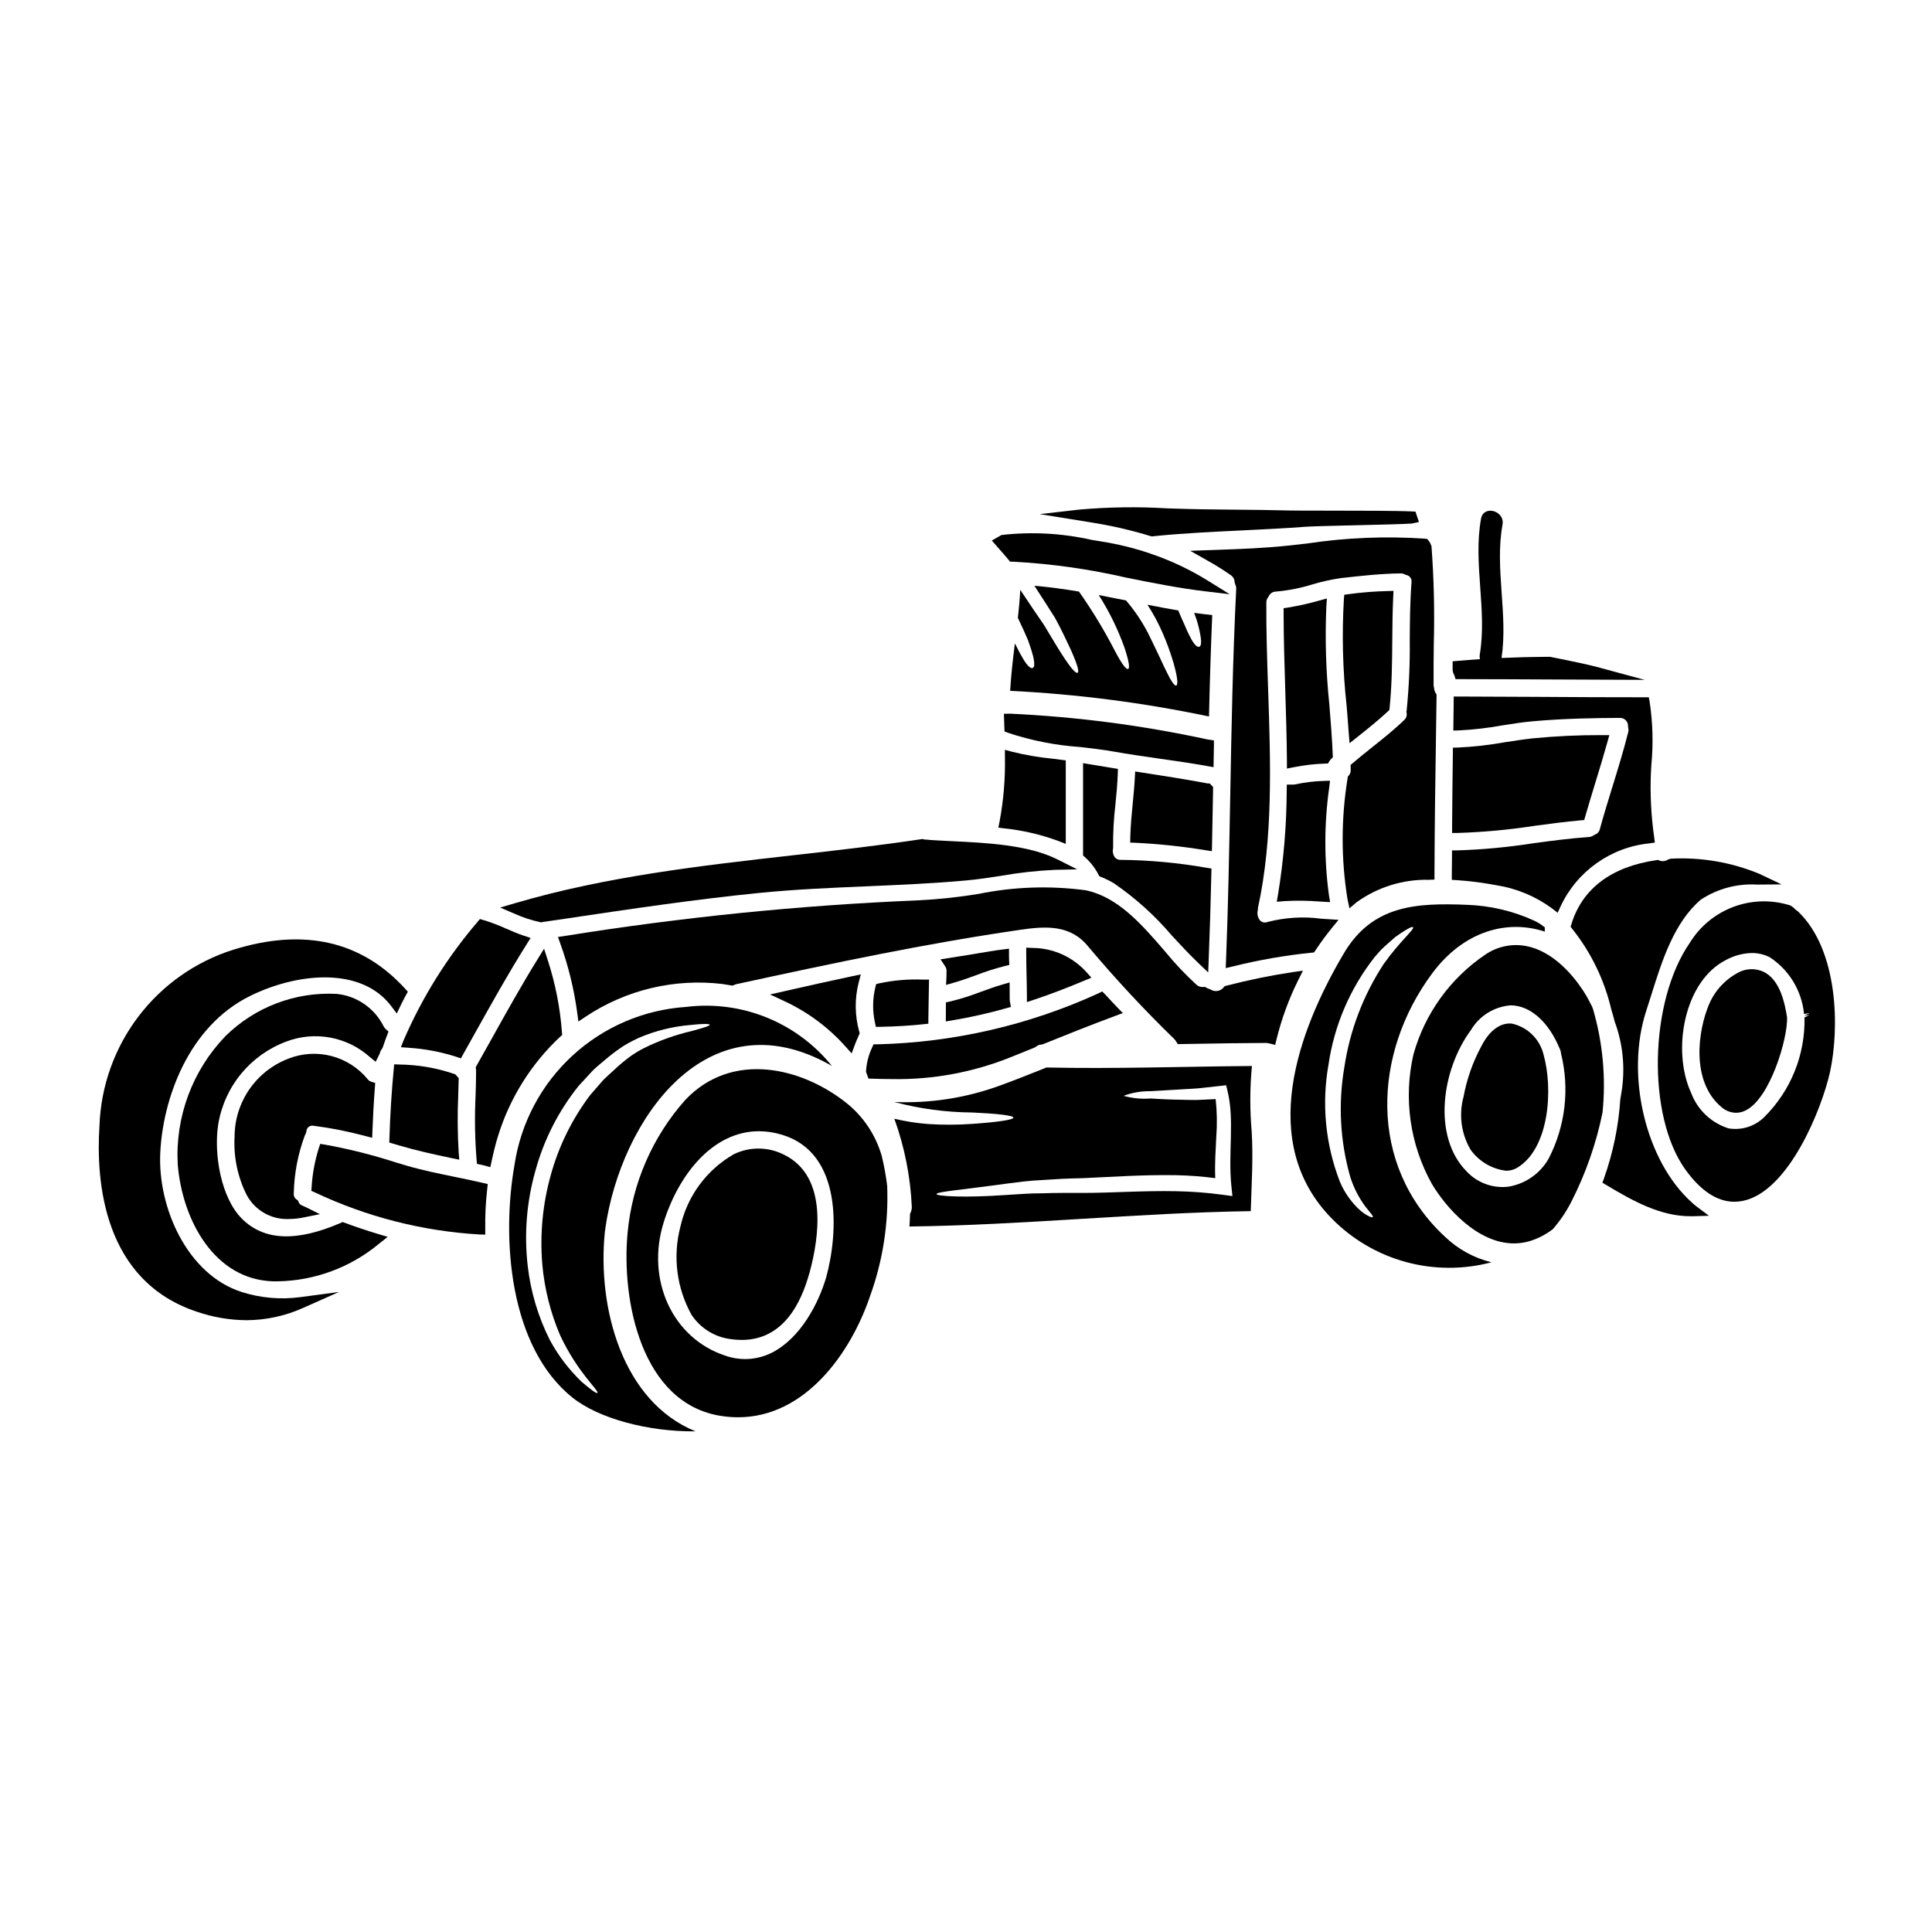
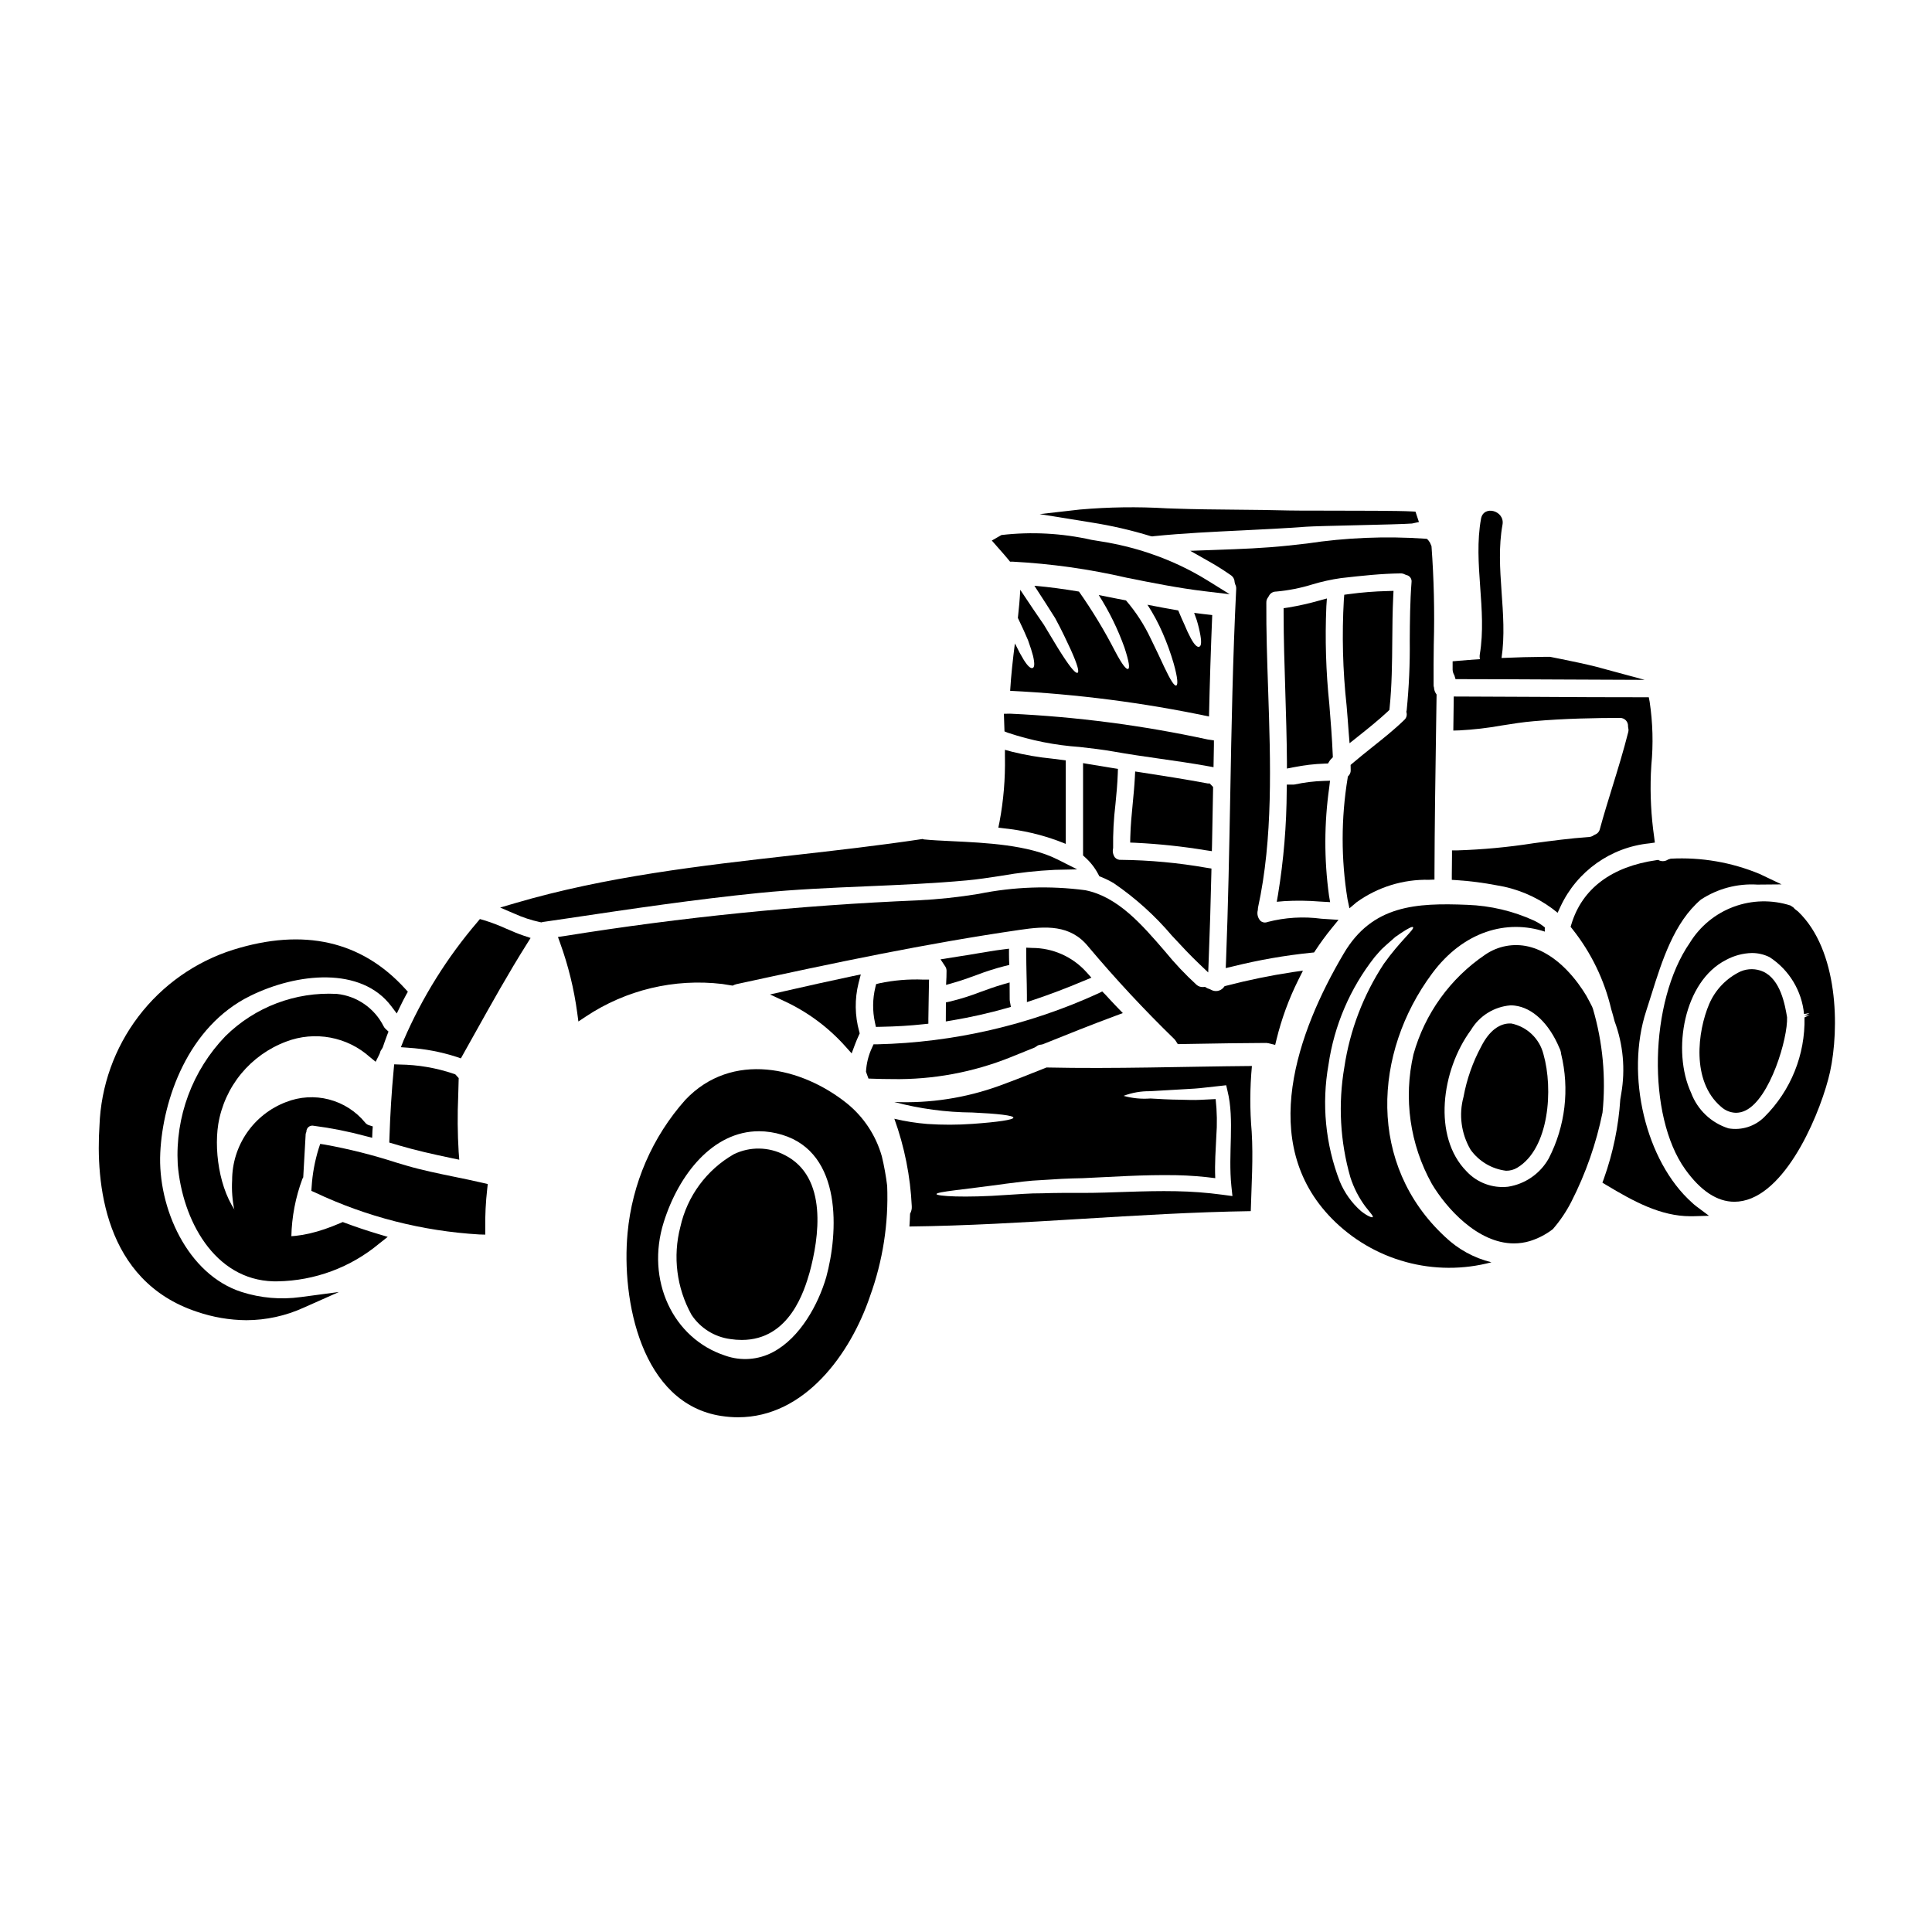
<svg xmlns="http://www.w3.org/2000/svg" fill="#000000" width="800px" height="800px" version="1.1" viewBox="144 144 512 512">
  <g>
    <path d="m287.11 388.37 0.395 0.07 0.359-0.121c0.086-0.02 0.176-0.027 0.266-0.023l6.297-0.922c16.629-2.481 33.828-5.043 50.832-6.742 9.395-0.941 18.992-1.352 28.273-1.746 8.754-0.375 17.797-0.758 26.684-1.574 2.914-0.266 5.902-0.723 9.102-1.215v-0.004c4.699-0.824 9.449-1.352 14.219-1.574l5.93-0.129-5.301-2.664c-7.648-3.84-18.859-4.375-27.859-4.805-2.883-0.137-5.481-0.266-7.477-0.469l-0.336-0.113-0.352 0.055c-11.266 1.691-22.809 3-33.973 4.262-24.402 2.754-49.629 5.625-73.684 12.699l-3.938 1.156 3.769 1.617h0.008c2.172 0.992 4.449 1.742 6.785 2.242z" />
    <path d="m411.24 292.31 0.43 0.535h0.688c10.188 0.539 20.309 1.965 30.25 4.262 6.742 1.355 13.715 2.754 20.691 3.582l6.582 0.789-5.633-3.5c-4.828-3.008-9.984-5.449-15.375-7.269l-0.375-0.133h0.004c-4.098-1.363-8.297-2.391-12.562-3.07l-2.703-0.445c-7.82-1.762-15.883-2.195-23.848-1.273l-2.547 1.461 1.969 2.246c0.832 0.938 1.656 1.871 2.43 2.816z" />
    <path d="m408.57 363.33 1.574 0.199c4.879 0.512 9.672 1.625 14.273 3.32l2.023 0.789v-22.133l-3.621-0.457c-3.582-0.352-7.133-0.961-10.629-1.828l-1.875-0.512v1.941l0.004-0.004c0.105 5.746-0.371 11.484-1.43 17.129z" />
    <path d="m448.95 286.09 0.438 0.062 0.395-0.059c7.75-0.789 15.719-1.156 23.43-1.531 5.652-0.277 11.305-0.551 16.926-0.973 1.594-0.117 7.578-0.266 13.363-0.395 6.359-0.148 12.938-0.309 14.703-0.457l1.824-0.395-0.914-2.754-1.004-0.055c-3.582-0.191-14.168-0.199-22.652-0.207-4.723 0-8.66 0-9.98-0.043-4.625-0.125-9.254-0.168-13.887-0.211-5.469-0.051-10.938-0.098-16.402-0.293l-2.051-0.07c-7.66-0.453-15.344-0.344-22.988 0.328l-10.629 1.211 13.703 2.211v0.004c5.324 0.832 10.578 2.043 15.727 3.625z" />
    <path d="m250.24 421.52 2 0.145v0.004c4.332 0.273 8.613 1.086 12.746 2.414l1.152 0.395 3.641-6.512c4.398-7.871 8.941-16.035 13.836-23.801l1-1.594-1.781-0.594c-1.574-0.523-3.094-1.18-4.617-1.844v0.004c-1.984-0.91-4.027-1.684-6.117-2.32l-0.922-0.262-0.609 0.73v0.004c-8.07 9.418-14.68 20-19.598 31.387z" />
-     <path d="m292.45 418.75 0.523-0.48-0.051-0.707c-0.48-6.496-1.742-12.91-3.758-19.102l-0.98-3.039-1.676 2.715c-4.328 6.981-8.375 14.266-12.301 21.305-1.301 2.32-2.59 4.644-3.898 6.957l-0.238 0.426 0.102 0.871c0 2.25-0.078 4.504-0.141 6.75-0.277 5.644-0.184 11.297 0.273 16.926l0.109 1.07 1.051 0.219c0.32 0.07 0.641 0.137 0.961 0.227l1.516 0.43 0.332-1.539c0.574-2.676 1.113-4.797 1.695-6.672v0.004c3.098-10.074 8.777-19.164 16.48-26.359z" />
-     <path d="m225.01 444.48 0.188-0.566c-0.012-0.488 0.203-0.949 0.578-1.258s0.871-0.426 1.344-0.316c4.637 0.598 9.223 1.508 13.738 2.727l1.773 0.457 0.07-1.832c0.148-3.844 0.348-7.691 0.648-11.512l0.09-1.18-1.117-0.355c-0.348-0.129-0.656-0.352-0.887-0.641-2.469-3.016-5.832-5.168-9.605-6.148-3.769-0.98-7.754-0.738-11.379 0.691-4.199 1.598-7.816 4.434-10.367 8.137-2.551 3.699-3.918 8.09-3.918 12.582-0.293 5.336 0.812 10.652 3.215 15.426 2.184 4.066 6.492 6.531 11.102 6.359 1.367-0.008 2.731-0.152 4.066-0.43l4.231-0.855-3.863-1.918c-0.262-0.129-0.52-0.234-0.809-0.352v0.004c-0.434-0.156-0.785-0.484-0.969-0.906l-0.156-0.441-0.395-0.273c-0.535-0.379-0.816-1.023-0.73-1.676 0.113-5.246 1.109-10.434 2.945-15.352 0.062-0.129 0.129-0.254 0.207-0.371z" />
+     <path d="m225.01 444.48 0.188-0.566c-0.012-0.488 0.203-0.949 0.578-1.258s0.871-0.426 1.344-0.316c4.637 0.598 9.223 1.508 13.738 2.727l1.773 0.457 0.07-1.832l0.09-1.18-1.117-0.355c-0.348-0.129-0.656-0.352-0.887-0.641-2.469-3.016-5.832-5.168-9.605-6.148-3.769-0.98-7.754-0.738-11.379 0.691-4.199 1.598-7.816 4.434-10.367 8.137-2.551 3.699-3.918 8.09-3.918 12.582-0.293 5.336 0.812 10.652 3.215 15.426 2.184 4.066 6.492 6.531 11.102 6.359 1.367-0.008 2.731-0.152 4.066-0.43l4.231-0.855-3.863-1.918c-0.262-0.129-0.52-0.234-0.809-0.352v0.004c-0.434-0.156-0.785-0.484-0.969-0.906l-0.156-0.441-0.395-0.273c-0.535-0.379-0.816-1.023-0.73-1.676 0.113-5.246 1.109-10.434 2.945-15.352 0.062-0.129 0.129-0.254 0.207-0.371z" />
    <path d="m208.04 486.39c-14.402-4.602-22.277-22.371-21.566-36.898 0.676-14.09 7.324-33.434 23.828-41.566 12.414-6.117 29.414-7.871 37.391 2.727l1.453 1.93 1.055-2.172c0.441-0.906 0.879-1.785 1.367-2.664l0.516-0.926-0.711-0.789c-11.562-12.699-26.902-16.172-45.582-10.332v-0.004c-9.992 3.164-18.762 9.34-25.102 17.68-6.344 8.344-9.949 18.441-10.324 28.914-0.984 14.906 1.062 41.137 25.828 49.34 4.215 1.445 8.637 2.203 13.094 2.238 5.238-0.016 10.414-1.148 15.184-3.316l9.352-4.16-10.148 1.352v-0.004c-5.246 0.723-10.586 0.262-15.633-1.348z" />
    <path d="m235.39 468.06-0.555-0.207-0.547 0.234c-11.754 5.086-20.32 4.723-26.184-1.121-5.512-5.512-7.519-17.055-6.262-25.051 0.812-4.914 2.902-9.523 6.066-13.367 3.164-3.84 7.289-6.781 11.953-8.52 3.723-1.418 7.762-1.781 11.68-1.051 3.914 0.727 7.555 2.523 10.516 5.188l1.496 1.215 0.859-1.715 0.27-0.594h-0.004c0.074-0.375 0.242-0.723 0.484-1.02l0.27-0.477c0.375-1.086 0.738-2.172 1.16-3.258l0.363-0.938-0.734-0.676h-0.004c-0.234-0.207-0.426-0.457-0.562-0.738-2.398-4.785-7.07-8.02-12.395-8.57-10.98-0.594-21.699 3.473-29.52 11.199-8.75 9.078-13.324 21.387-12.637 33.977 1.18 14.641 9.645 30.582 25.352 30.996h1.066c9.883-0.148 19.414-3.688 27-10.027l2.231-1.758-2.723-0.816c-2.898-0.867-5.809-1.848-8.641-2.906z" />
    <path d="m265.56 429.71-0.891-0.988-0.395-0.145h0.004c-4.641-1.578-9.504-2.41-14.406-2.469l-1.41-0.051-0.129 1.387c-0.547 5.711-0.918 11.672-1.133 18.211l-0.039 1.133 2.578 0.758c4.426 1.301 8.812 2.293 14.043 3.391l1.93 0.395-0.152-1.969h-0.004c-0.305-5-0.344-10.012-0.121-15.016z" />
    <path d="m264.21 455.82c-4.133-0.852-8.402-1.723-12.504-2.926l-2.801-0.836h-0.004c-6.152-1.992-12.434-3.57-18.797-4.723l-1.246-0.191-0.395 1.199c-1.031 3.316-1.664 6.742-1.879 10.207l-0.074 1.047 0.965 0.418c13.68 6.465 28.477 10.246 43.582 11.133l1.539 0.043v-1.543c-0.051-3.523 0.121-7.047 0.52-10.551l0.145-1.305-1.27-0.305c-2.602-0.605-5.199-1.141-7.781-1.668z" />
    <path d="m540.55 378.6c5.344 0.832 10.406 2.938 14.762 6.144l1.473 1.148 0.789-1.699c4.359-9.32 13.301-15.664 23.539-16.695l1.438-0.207-0.18-1.441c-0.805-5.582-1.094-11.223-0.871-16.855l0.121-2.207c0.539-5.606 0.391-11.258-0.449-16.824l-0.227-1.18h-1.215c-9.391 0-18.77-0.035-28.137-0.105-6.949-0.035-13.906-0.066-20.859-0.09l-1.473-0.004-0.117 9.023 1.543-0.047v0.004c3.809-0.199 7.602-0.637 11.359-1.316 2.754-0.438 5.609-0.891 8.406-1.125 8.266-0.73 16.531-0.852 22.828-0.871 0.598-0.02 1.176 0.219 1.59 0.648 0.41 0.434 0.621 1.02 0.574 1.617l0.051 0.395v-0.004c0.098 0.367 0.098 0.75 0 1.113-1.219 4.848-2.719 9.719-4.172 14.426-1.156 3.746-2.312 7.477-3.344 11.262v-0.004c-0.152 0.68-0.637 1.23-1.289 1.473l-0.371 0.195 0.004 0.004c-0.379 0.27-0.832 0.426-1.297 0.445-4.969 0.344-9.957 1.016-14.785 1.664v0.004c-6.617 1.031-13.293 1.656-19.988 1.867h-1.461v1.461c0 0.82 0 1.637-0.023 2.457-0.023 0.82-0.027 1.688-0.027 2.539v1.355l1.379 0.086-0.004 0.004c3.504 0.23 6.984 0.68 10.434 1.34z" />
    <path d="m465.7 341.51v-1.301l-1.641-0.238c-17.242-3.734-34.766-6.023-52.387-6.84l-1.629 0.031 0.156 4.668 0.898 0.355c6.168 2.059 12.57 3.328 19.055 3.773 3.117 0.359 6.062 0.695 8.793 1.18 4.164 0.742 8.355 1.348 12.547 1.945 4.191 0.598 8.285 1.18 12.402 1.922l1.703 0.305z" />
    <path d="m490.33 288.04-4.934 0.547c-6.316 0.68-12.738 0.91-18.941 1.133l-7.035 0.25 4.547 2.574 0.004 0.004c2.129 1.18 4.199 2.473 6.191 3.867 0.625 0.406 1.004 1.094 1.02 1.84l0.164 0.617h0.004c0.191 0.363 0.281 0.77 0.258 1.18-0.902 18.176-1.25 36.664-1.574 54.547-0.273 14.438-0.551 29.363-1.121 44.016l-0.078 1.941 1.891-0.445c6.84-1.703 13.793-2.918 20.805-3.633l0.707-0.066 0.395-0.59c1.328-2.016 2.754-3.961 4.277-5.832l1.816-2.223-4.547-0.297c-4.762-0.637-9.602-0.344-14.254 0.863-0.641 0.27-1.375 0.148-1.898-0.309-0.711-0.77-0.969-1.848-0.688-2.856 0.004-0.199 0.016-0.395 0.039-0.59 4.023-18.395 3.344-38.445 2.691-57.84-0.27-7.992-0.523-15.547-0.477-23.047h0.004c-0.02-0.496 0.137-0.984 0.445-1.371l0.195-0.316c0.344-0.758 1.102-1.242 1.934-1.23 3.266-0.289 6.492-0.926 9.625-1.898 2.488-0.75 5.031-1.309 7.602-1.676 5.82-0.66 10.68-1.18 15.742-1.242v-0.004c0.414-0.012 0.82 0.086 1.184 0.285l0.367 0.145h-0.004c0.914 0.168 1.527 1.027 1.383 1.945-0.395 5.117-0.438 10.324-0.469 15.352 0.07 6.199-0.203 12.398-0.816 18.566l-0.09 0.348 0.074 0.348c0.133 0.68-0.102 1.383-0.617 1.844-2.641 2.566-5.59 4.914-8.438 7.18-1.773 1.418-3.543 2.828-5.273 4.305l-0.516 0.441 0.023 1.344c0.031 0.512-0.137 1.016-0.465 1.406l-0.301 0.344-0.055 0.457v-0.004c-1.734 10.605-1.746 21.422-0.023 32.027l0.512 2.422 1.891-1.602c5.59-4.027 12.34-6.117 19.227-5.953l1.418-0.055v-1.418c0.039-12.875 0.23-25.738 0.426-38.609l0.133-9.02-0.254-0.395v0.004c-0.258-0.445-0.402-0.941-0.43-1.453-0.066-0.188-0.102-0.383-0.105-0.578-0.027-3.668 0-7.336 0.047-11.02l0.004-0.004c0.23-8.625 0.027-17.258-0.609-25.863l-0.395-0.922h0.004c-0.117-0.199-0.25-0.391-0.395-0.574l-0.395-0.434-0.57-0.059c-10.441-0.715-20.93-0.285-31.281 1.285z" />
-     <path d="m550.62 362.86c4.008-0.539 8.145-1.094 12.203-1.457l1.008-0.086 0.281-0.977c0.852-2.961 1.75-5.902 2.652-8.855 1.098-3.586 2.191-7.172 3.199-10.781l0.527-1.891h-1.969c-6.144-0.027-12.285 0.262-18.402 0.863-2.477 0.277-4.945 0.656-7.414 1.043-4.055 0.723-8.152 1.184-12.266 1.383l-1.418 0.039v1.418c-0.102 6.527-0.148 13.082-0.199 19.68v1.504h1.504v-0.004c6.797-0.211 13.574-0.84 20.293-1.879z" />
    <path d="m529.73 323.98h1.035c8.418 0 16.738 0.055 25.09 0.09l24.008 0.102-12.688-3.43c-3.086-0.789-6.172-1.414-9.27-2.051l-3.148-0.629h-1c-3.938 0.027-7.918 0.133-11.832 0.312 1.75-11.648-1.84-23.777 0.254-35.328 0.672-3.711-5.016-5.305-5.691-1.574-2.141 11.809 1.645 24.129-0.324 35.941h0.004c-0.074 0.422-0.059 0.855 0.039 1.273-2.031 0.133-4.016 0.285-5.902 0.453l-1.344 0.121v2.254c0.035 0.516 0.195 1.016 0.465 1.457z" />
    <path d="m501.65 340.96 2.191-1.742c2.754-2.191 5.453-4.359 7.965-6.691l0.395-0.395 0.059-0.551c0.613-5.953 0.66-11.996 0.707-17.84 0.031-3.856 0.062-7.711 0.25-11.559l0.078-1.594-1.598 0.047h0.008c-3.441 0.082-6.871 0.355-10.281 0.82l-1.18 0.16-0.098 1.18h-0.004c-0.543 9.41-0.305 18.852 0.723 28.219 0.191 2.363 0.395 4.766 0.555 7.152z" />
    <path d="m439.6 357.19c0.262-2.652 0.527-5.391 0.621-8.121l0.043-1.309-1.289-0.203c-2.078-0.324-4.156-0.676-6.234-1.023l-1.719-0.297v24.473l0.496 0.441v0.004c1.457 1.293 2.664 2.844 3.562 4.574l0.25 0.48 0.5 0.203c1.164 0.465 2.289 1.023 3.363 1.668 5.734 3.926 10.918 8.602 15.402 13.906 2.309 2.492 4.699 5.066 7.231 7.477l2.363 2.246 0.125-3.258c0.301-7.66 0.539-15.324 0.707-22.992l0.027-1.289-1.273-0.199c-7.5-1.32-15.094-2.023-22.707-2.102-0.617 0.055-1.223-0.191-1.625-0.664-0.5-0.715-0.664-1.609-0.453-2.457-0.055-3.863 0.148-7.723 0.609-11.559z" />
    <path d="m465.2 367.89c0.102-4.926 0.199-9.84 0.277-14.742v-0.594l-0.883-0.922h-0.473c-5.945-1.113-11.992-2.059-17.68-2.934l-1.613-0.246-0.082 1.629c-0.121 2.277-0.344 4.551-0.559 6.824-0.285 2.914-0.574 5.93-0.648 8.93l-0.031 1.457 1.457 0.055-0.004 0.004c6.207 0.301 12.395 0.957 18.527 1.969l1.668 0.25z" />
    <path d="m496.47 350.9-1.695 0.051c-2.562 0.078-5.113 0.395-7.621 0.934-0.219 0.039-0.445 0.055-0.668 0.047h-1.469l-0.023 1.453v-0.004c-0.035 9.285-0.809 18.547-2.309 27.707l-0.332 1.891 1.914-0.164v-0.004c3.18-0.188 6.367-0.152 9.539 0.109l2.691 0.152-0.316-1.832h0.004c-1.297-9.508-1.27-19.152 0.086-28.652z" />
    <path d="m497.22 344.68-0.027-0.648c-0.188-4.484-0.551-9.012-0.906-13.383v-0.004c-0.902-8.625-1.164-17.309-0.789-25.977l0.141-2.066-2 0.543h0.004c-2.703 0.773-5.445 1.387-8.215 1.848l-1.258 0.188v1.27c0 6.738 0.23 13.734 0.441 20.496 0.191 6.297 0.395 12.621 0.438 18.949v1.777l1.742-0.34v0.004c2.746-0.559 5.535-0.883 8.34-0.977l0.789-0.023 0.422-0.664-0.004-0.004c0.117-0.188 0.258-0.359 0.418-0.52z" />
    <path d="m417.64 321.03c-0.477 0.176-1.254-0.426-2.363-2.207v-0.004c-0.723-1.176-1.379-2.391-1.969-3.641-0.125-0.199-0.227-0.426-0.355-0.648-0.527 4.164-1.004 8.355-1.254 12.547 17.719 0.871 35.34 3.144 52.699 6.801 0.199-8.965 0.484-17.926 0.855-26.883-1.605-0.176-3.188-0.352-4.793-0.578 0.25 0.652 0.477 1.309 0.676 1.887v-0.004c0.406 1.324 0.734 2.676 0.98 4.039 0.352 2.059 0.176 2.914-0.328 3.062-0.504 0.148-1.203-0.426-2.184-2.207-0.633-1.184-1.199-2.398-1.703-3.637-0.504-1.082-1.055-2.34-1.656-3.789-2.754-0.453-5.449-0.98-8.16-1.508v-0.004c1.559 2.391 2.91 4.91 4.043 7.531 1.129 2.59 2.094 5.246 2.883 7.957 1.156 4.09 1.18 5.746 0.703 5.922-0.477 0.176-1.434-1.203-3.211-4.973-0.883-1.883-2.012-4.367-3.543-7.453v0.004c-1.715-3.652-3.922-7.055-6.551-10.117l-7.231-1.434c2.777 4.359 5.059 9.016 6.805 13.883 1.277 3.891 1.453 5.512 0.977 5.699-0.477 0.188-1.531-1.055-3.414-4.621-2.832-5.512-6.043-10.82-9.609-15.883-3.918-0.652-7.832-1.207-11.809-1.535 2.133 3.266 3.969 6.129 5.512 8.59 1.859 3.414 3.113 6.199 4.09 8.266 1.91 4.242 2.309 5.977 1.836 6.199-0.477 0.223-1.707-1.078-4.191-4.945-1.254-1.91-2.734-4.496-4.723-7.758-1.781-2.586-3.891-5.672-6.273-9.285-0.125 2.508-0.355 4.996-0.629 7.453 1.129 2.336 2.012 4.289 2.688 5.902 0.625 1.703 1.055 3.109 1.332 4.164 0.496 2.152 0.371 3.062-0.129 3.207z" />
    <path d="m489.3 401.23-2.777 0.395c-5.887 0.898-11.727 2.098-17.492 3.594l-0.492 0.121-0.316 0.395h0.004c-0.836 0.965-2.25 1.191-3.344 0.531l-0.461-0.199v-0.004c-0.23-0.059-0.453-0.148-0.656-0.273l-0.414-0.254-0.48 0.039v-0.004c-0.641 0.055-1.277-0.156-1.762-0.578-2.988-2.734-5.773-5.68-8.332-8.82-6.148-7.137-12.508-14.512-21.148-16.254-9.422-1.25-18.984-0.922-28.297 0.973-5.324 0.875-10.695 1.445-16.086 1.711-31.359 1.309-62.613 4.465-93.598 9.445l-1.789 0.262 0.617 1.703h-0.004c2.144 5.938 3.648 12.09 4.492 18.348l0.316 2.344 1.969-1.312c10.648-7.082 23.469-10.137 36.168-8.629 0.371 0.047 0.723 0.113 1.078 0.176 0.414 0.074 0.828 0.145 1.258 0.199l0.441 0.055 0.395-0.195c0.172-0.078 0.352-0.137 0.535-0.18 26.25-5.711 50.016-10.734 75.102-14.391 6.867-1.016 13.426-1.438 18.148 4.398 7.207 8.57 14.836 16.773 22.867 24.578 0.168 0.184 0.316 0.387 0.441 0.598l0.445 0.699 4.305-0.07c6.371-0.113 12.754-0.219 19.113-0.242h0.004c0.195 0.008 0.391 0.031 0.586 0.074l1.801 0.441 0.352-1.441c1.332-5.445 3.266-10.723 5.762-15.742z" />
    <path d="m523.54 401.96c8.309-11.195 19.801-14.383 29.871-11.066-0.055-0.367-0.055-0.738 0-1.105-0.867-0.719-1.82-1.328-2.84-1.809-5.57-2.547-11.59-3.969-17.711-4.191-13.555-0.551-25.191 0.051-32.754 12.902-12.227 20.684-22.941 50.125-3.148 70.254h-0.004c5.398 5.492 12.156 9.457 19.586 11.488 7.43 2.035 15.266 2.062 22.707 0.086-4.644-1.141-8.906-3.488-12.352-6.805-20.5-19.062-19.047-48.633-3.356-69.754zm-21.688 54.004c0.887 2.785 2.227 5.406 3.965 7.754 1.305 1.68 2.207 2.586 1.969 2.836-0.176 0.172-1.336-0.199-3.113-1.605-2.449-2.16-4.375-4.852-5.625-7.871-3.801-9.84-4.832-20.535-2.984-30.922 1.512-10.422 5.734-20.262 12.246-28.539 0.68-0.75 1.281-1.508 1.91-2.133 0.625-0.625 1.309-1.18 1.91-1.73 0.602-0.551 1.129-1.004 1.656-1.457 0.551-0.395 1.078-0.727 1.531-1.055 1.859-1.227 2.961-1.781 3.148-1.531 0.453 0.578-3.391 3.59-7.758 9.738-5.414 8.258-8.977 17.59-10.441 27.359-1.672 9.715-1.129 19.68 1.586 29.156z" />
    <path d="m544.48 415.23c-2.133-0.098-5.297 0.855-7.977 6.16-2.227 4.148-3.793 8.617-4.644 13.246-1.305 4.746-0.629 9.82 1.867 14.062 2.219 3.082 5.625 5.102 9.398 5.562 1.035 0.012 2.051-0.262 2.941-0.789 8.547-5.098 9.574-20.938 6.977-30.051-1.027-4.156-4.363-7.348-8.562-8.191z" />
    <path d="m475.77 426.5c-18.145 0.148-36.293 0.789-54.441 0.395-4.117 1.656-8.23 3.285-12.398 4.816-8.945 3.254-18.438 4.727-27.945 4.328 6.758 1.801 13.715 2.734 20.707 2.785 6.691 0.305 10.871 0.789 10.871 1.359 0 0.57-4.117 1.18-10.844 1.656-3.984 0.285-7.988 0.293-11.973 0.023-2.941-0.238-5.863-0.699-8.734-1.383 2.691 7.457 4.25 15.277 4.617 23.195 0.047 0.688-0.109 1.371-0.453 1.969-0.051 1.129-0.074 2.258-0.172 3.391 30.191-0.355 60.266-3.617 90.461-4.07 0.199-7.027 0.676-13.98 0.246-21.035-0.504-5.801-0.484-11.633 0.059-17.43zm-7.828 34.113c-4.062-0.547-8.152-0.855-12.25-0.926-8.66-0.176-16.996 0.449-24.676 0.449h-5.594c-1.781 0-3.516 0.051-5.195 0.102-3.418-0.027-6.481 0.277-9.312 0.426-11.496 0.832-18.773 0.328-18.727-0.223 0.027-0.629 7.031-1.156 18.453-2.754 2.887-0.352 6.098-0.828 9.445-0.953 1.703-0.125 3.488-0.223 5.32-0.328 1.836-0.102 3.613-0.125 5.512-0.176 7.559-0.324 15.941-0.953 24.875-0.789 3.434 0.07 6.859 0.336 10.262 0.785-0.172-3.914 0.125-7.606 0.277-11.02 0.25-3.309 0.191-6.637-0.172-9.938-1.383 0.074-2.754 0.148-4.043 0.199-1.805 0.098-3.516 0-5.117-0.027-3.211-0.023-5.871-0.199-8.156-0.328v0.004c-2.383 0.18-4.781-0.059-7.086-0.703 2.238-0.844 4.613-1.262 7.004-1.23 2.258-0.125 5.023-0.301 8.184-0.477 1.574-0.125 3.262-0.148 4.996-0.328 1.73-0.176 3.566-0.395 5.477-0.602l1.531-0.176 0.352 1.508c1.91 7.684 0.125 16.531 1.027 25.227l0.281 2.637z" />
    <path d="m403.8 406.89c-2.598 1.008-5.262 1.848-7.969 2.508l-1.156 0.254-0.023 5.039 1.719-0.289c4.797-0.805 9.551-1.875 14.234-3.195l1.289-0.367-0.238-1.32v0.004c-0.043-0.211-0.07-0.426-0.074-0.641l-0.023-4.523-1.887 0.543c-1.988 0.574-3.93 1.281-5.871 1.988z" />
    <path d="m566.15 411.36-0.234-0.602c-0.484-0.973-0.996-1.922-1.555-2.934-1.969-3.277-7.356-11.098-15.324-12.988-3.938-0.918-8.078-0.141-11.414 2.144-9.281 6.266-16.031 15.633-19.039 26.422-2.684 11.652-0.949 23.883 4.867 34.328 3.75 6.32 12.098 15.789 21.762 15.785 1.422 0 2.84-0.207 4.207-0.613 2.195-0.684 4.254-1.75 6.082-3.148 1.93-2.219 3.582-4.664 4.918-7.281 3.812-7.469 6.594-15.422 8.266-23.637 0.934-9.238 0.074-18.566-2.535-27.477zm-11.734 39.664 0.004-0.004c-2.266 4.023-6.254 6.781-10.812 7.481-4.098 0.445-8.164-1.074-10.969-4.094-9.023-9.164-6.691-26.766 1.18-37.449l0.004-0.004c2.227-3.742 6.129-6.172 10.473-6.523 0.375-0.004 0.754 0.02 1.125 0.066 4.723 0.566 9.105 4.703 11.852 11.273 0.121 0.227 0.219 0.469 0.285 0.719 0.086 0.254 0.133 0.52 0.148 0.789 2.293 9.34 1.125 19.195-3.285 27.742z" />
    <path d="m620.46 385.52-0.301-0.219 0.004-0.004c-0.348-0.223-0.656-0.504-0.914-0.828l-0.789-0.512h0.004c-4.914-1.566-10.207-1.441-15.035 0.352-4.832 1.797-8.922 5.16-11.617 9.555-10.762 15.531-11.375 45.824-1.211 60.023 4.09 5.711 8.465 8.59 13.031 8.59 0.762-0.004 1.527-0.082 2.273-0.238 12.176-2.5 20.945-24.527 23.078-34.199 2.488-11.453 2.281-32.227-8.523-42.52zm3.07 26.969-1.406 0.719 1.457-0.238-1.371 0.656h0.004c0.219 9.875-3.621 19.41-10.629 26.371-2.492 2.5-6.047 3.629-9.527 3.027-4.559-1.445-8.203-4.902-9.883-9.379-5.184-11.176-1.93-29.641 9.27-35.262v-0.004c2.094-1.133 4.43-1.758 6.812-1.82 1.641-0.008 3.258 0.375 4.723 1.109 5.172 3.371 8.523 8.918 9.109 15.062l1.453-0.254z" />
    <path d="m611.24 401.48c-1.895-0.832-4.043-0.848-5.949-0.051-3.746 1.773-6.711 4.852-8.344 8.66-3.07 7.219-4.777 20.414 3.113 27.18 1.086 1.016 2.508 1.598 3.996 1.633 0.875-0.008 1.734-0.215 2.516-0.605 6.543-3.148 11.25-19.207 11.02-24.715-0.543-3.25-1.711-9.996-6.352-12.102z" />
    <path d="m592.41 462.72c-12.293-10.961-17.734-33.777-12.129-50.871 0.457-1.398 0.91-2.832 1.367-4.293 2.809-8.961 6-19.121 13.117-25.164 4.426-2.902 9.672-4.293 14.957-3.965l6.418-0.055-5.797-2.754v-0.004c-7.457-3.102-15.516-4.488-23.582-4.055l-0.699 0.219c-0.66 0.453-1.496 0.562-2.25 0.289l-0.395-0.18-0.426 0.062c-11.871 1.688-19.68 7.539-22.539 16.926l-0.227 0.738 0.477 0.605h0.004c4.961 6.234 8.477 13.496 10.293 21.254 0.293 0.977 0.586 1.969 0.879 3.148h-0.004c2.289 6.137 2.898 12.773 1.77 19.227l-0.242 1.48h-0.004c-0.465 7.152-1.922 14.203-4.328 20.957l-0.414 1.141 1.043 0.625c7.246 4.352 14.41 8.266 22.277 8.266h0.688l4.234-0.125-3.394-2.535h0.004c-0.383-0.289-0.75-0.602-1.098-0.938z" />
    <path d="m416.14 407.53v2.035l1.93-0.641c4.176-1.395 8.512-3.039 13.258-5.039l1.906-0.789-1.375-1.543-0.004 0.004c-3.668-4.043-8.879-6.348-14.336-6.344l-1.555-0.07v1.555c0 1.816 0.043 3.629 0.078 5.441 0.035 1.809 0.098 3.594 0.098 5.391z" />
    <path d="m377.7 450.45-0.023-0.078c-1.566-5.488-4.785-10.359-9.219-13.953-11.961-9.605-30.465-13.988-42.836-0.945-8.746 9.824-14.109 22.195-15.309 35.293-1.664 17.711 3.582 45.266 24.867 48.484v-0.004c1.461 0.227 2.938 0.344 4.418 0.344 17.652 0 29.75-16.742 34.957-32.047h-0.004c3.406-9.375 4.953-19.324 4.559-29.293-0.324-2.625-0.793-5.227-1.41-7.801zm-14.75 32.047c-2.07 7.086-6.852 15.996-14.078 19.812v0.004c-3.902 2.078-8.492 2.422-12.66 0.949-13.949-4.551-21.117-20.074-16.32-35.352 4.012-12.773 13.086-24.121 25.223-24.121v-0.004c2.086 0.012 4.16 0.332 6.152 0.945 16.059 4.832 14.906 26.008 11.684 37.766z" />
-     <path d="m304.28 470.6c0.008-0.203 0.039-0.406 0.102-0.605 0.027-0.121 0-0.277 0.027-0.395 4.066-28.691 26.805-61.594 59.387-43.496 0.25 0.125 0.453 0.277 0.699 0.426-9.301-11.582-23.938-17.516-38.68-15.684-11.223 0.742-21.852 5.305-30.125 12.926-8.273 7.621-13.688 17.844-15.348 28.969-3.441 19.531-1.434 48.191 15.387 61.648 6.981 5.57 20.074 9.055 32.605 8.934-19.438-7.894-26.039-32.77-24.055-52.723zm-16.566 8.457v0.004c0.574 6.473 2.168 12.82 4.723 18.797 4.691 10.039 10.465 14.738 9.863 15.289-0.223 0.223-1.656-0.832-4.117-2.914h0.004c-3.371-3.223-6.219-6.949-8.441-11.047-3.125-6.184-5.121-12.875-5.902-19.758-0.965-8.426-0.273-16.961 2.031-25.121 2.238-8.223 6.141-15.895 11.473-22.543 1.332-1.43 2.633-2.832 3.891-4.215 1.355-1.254 2.785-2.387 4.117-3.516h-0.004c1.281-1.039 2.613-2.012 3.992-2.91 1.367-0.824 2.785-1.562 4.242-2.211 4.285-1.793 8.824-2.902 13.453-3.285 3.211-0.355 4.996-0.328 5.047-0.051 0.051 0.277-1.656 0.828-4.746 1.656-4.301 0.996-8.477 2.477-12.441 4.414-1.254 0.621-2.461 1.336-3.613 2.133-1.289 0.938-2.531 1.941-3.715 3.008-1.18 1.129-2.461 2.207-3.688 3.414-1.129 1.309-2.285 2.66-3.492 4.019-4.793 6.356-8.336 13.559-10.441 21.234-2.144 7.672-2.898 15.664-2.234 23.605z" />
    <path d="m418.22 421.59 0.434-0.273v0.004c0.34-0.297 0.773-0.465 1.227-0.477l0.465-0.102c6.762-2.723 12.863-5.168 19.094-7.477l2.125-0.789-1.574-1.621c-1.02-1.043-1.969-2.106-3.106-3.324l-0.789-0.789-1 0.5h0.004c-18.434 8.434-38.387 13.031-58.648 13.512h-0.957l-0.395 0.879v-0.004c-0.945 2.008-1.488 4.184-1.602 6.398l0.652 1.801 0.945 0.031c1.836 0.074 3.598 0.105 5.305 0.105l0.004 0.004c10.793 0.188 21.516-1.797 31.527-5.836z" />
    <path d="m372.12 402.23-2.332 0.488c-5.856 1.23-11.664 2.539-17.52 3.871l-4.207 0.957 3.914 1.82c6.121 2.856 11.598 6.93 16.09 11.973l1.633 1.82 0.852-2.289c0.316-0.848 0.676-1.688 1.062-2.535l0.219-0.48-0.133-0.508v-0.004c-1.164-4.184-1.223-8.598-0.172-12.812z" />
    <path d="m351.91 450.08c-4.195-2.195-9.184-2.269-13.438-0.199-7.223 4.141-12.363 11.133-14.172 19.254-2.043 7.852-0.984 16.188 2.949 23.285 2.332 3.539 6.09 5.891 10.293 6.445 1.004 0.156 2.019 0.234 3.039 0.234 12.75 0 16.613-13.238 17.957-17.82 2.496-9.164 4.988-25.391-6.629-31.199z" />
    <path d="m376.12 416.14 1.227-0.023c4.199-0.082 7.922-0.309 11.375-0.688l1.305-0.141v-1.312c0.02-1.969 0.055-3.938 0.094-5.902l0.082-4.465h-1.492 0.004c-3.914-0.168-7.836 0.16-11.668 0.973l-0.863 0.215-0.211 0.863v0.004c-0.738 3.047-0.777 6.219-0.109 9.285z" />
    <path d="m409.75 395.62c-2.246 0.281-4.496 0.664-6.691 1.039-1.551 0.27-3.078 0.527-4.574 0.746l-5.234 0.832 1.281 1.93h0.004c0.215 0.355 0.324 0.766 0.309 1.18 0 0.551 0 1.082-0.027 1.609l-0.098 2.051 1.969-0.559c2.066-0.582 4.086-1.316 6.106-2.051h-0.004c2.453-0.941 4.961-1.742 7.508-2.394l1.18-0.281-0.059-1.227c-0.023-0.477-0.023-0.934-0.023-1.41v-1.672z" />
  </g>
</svg>